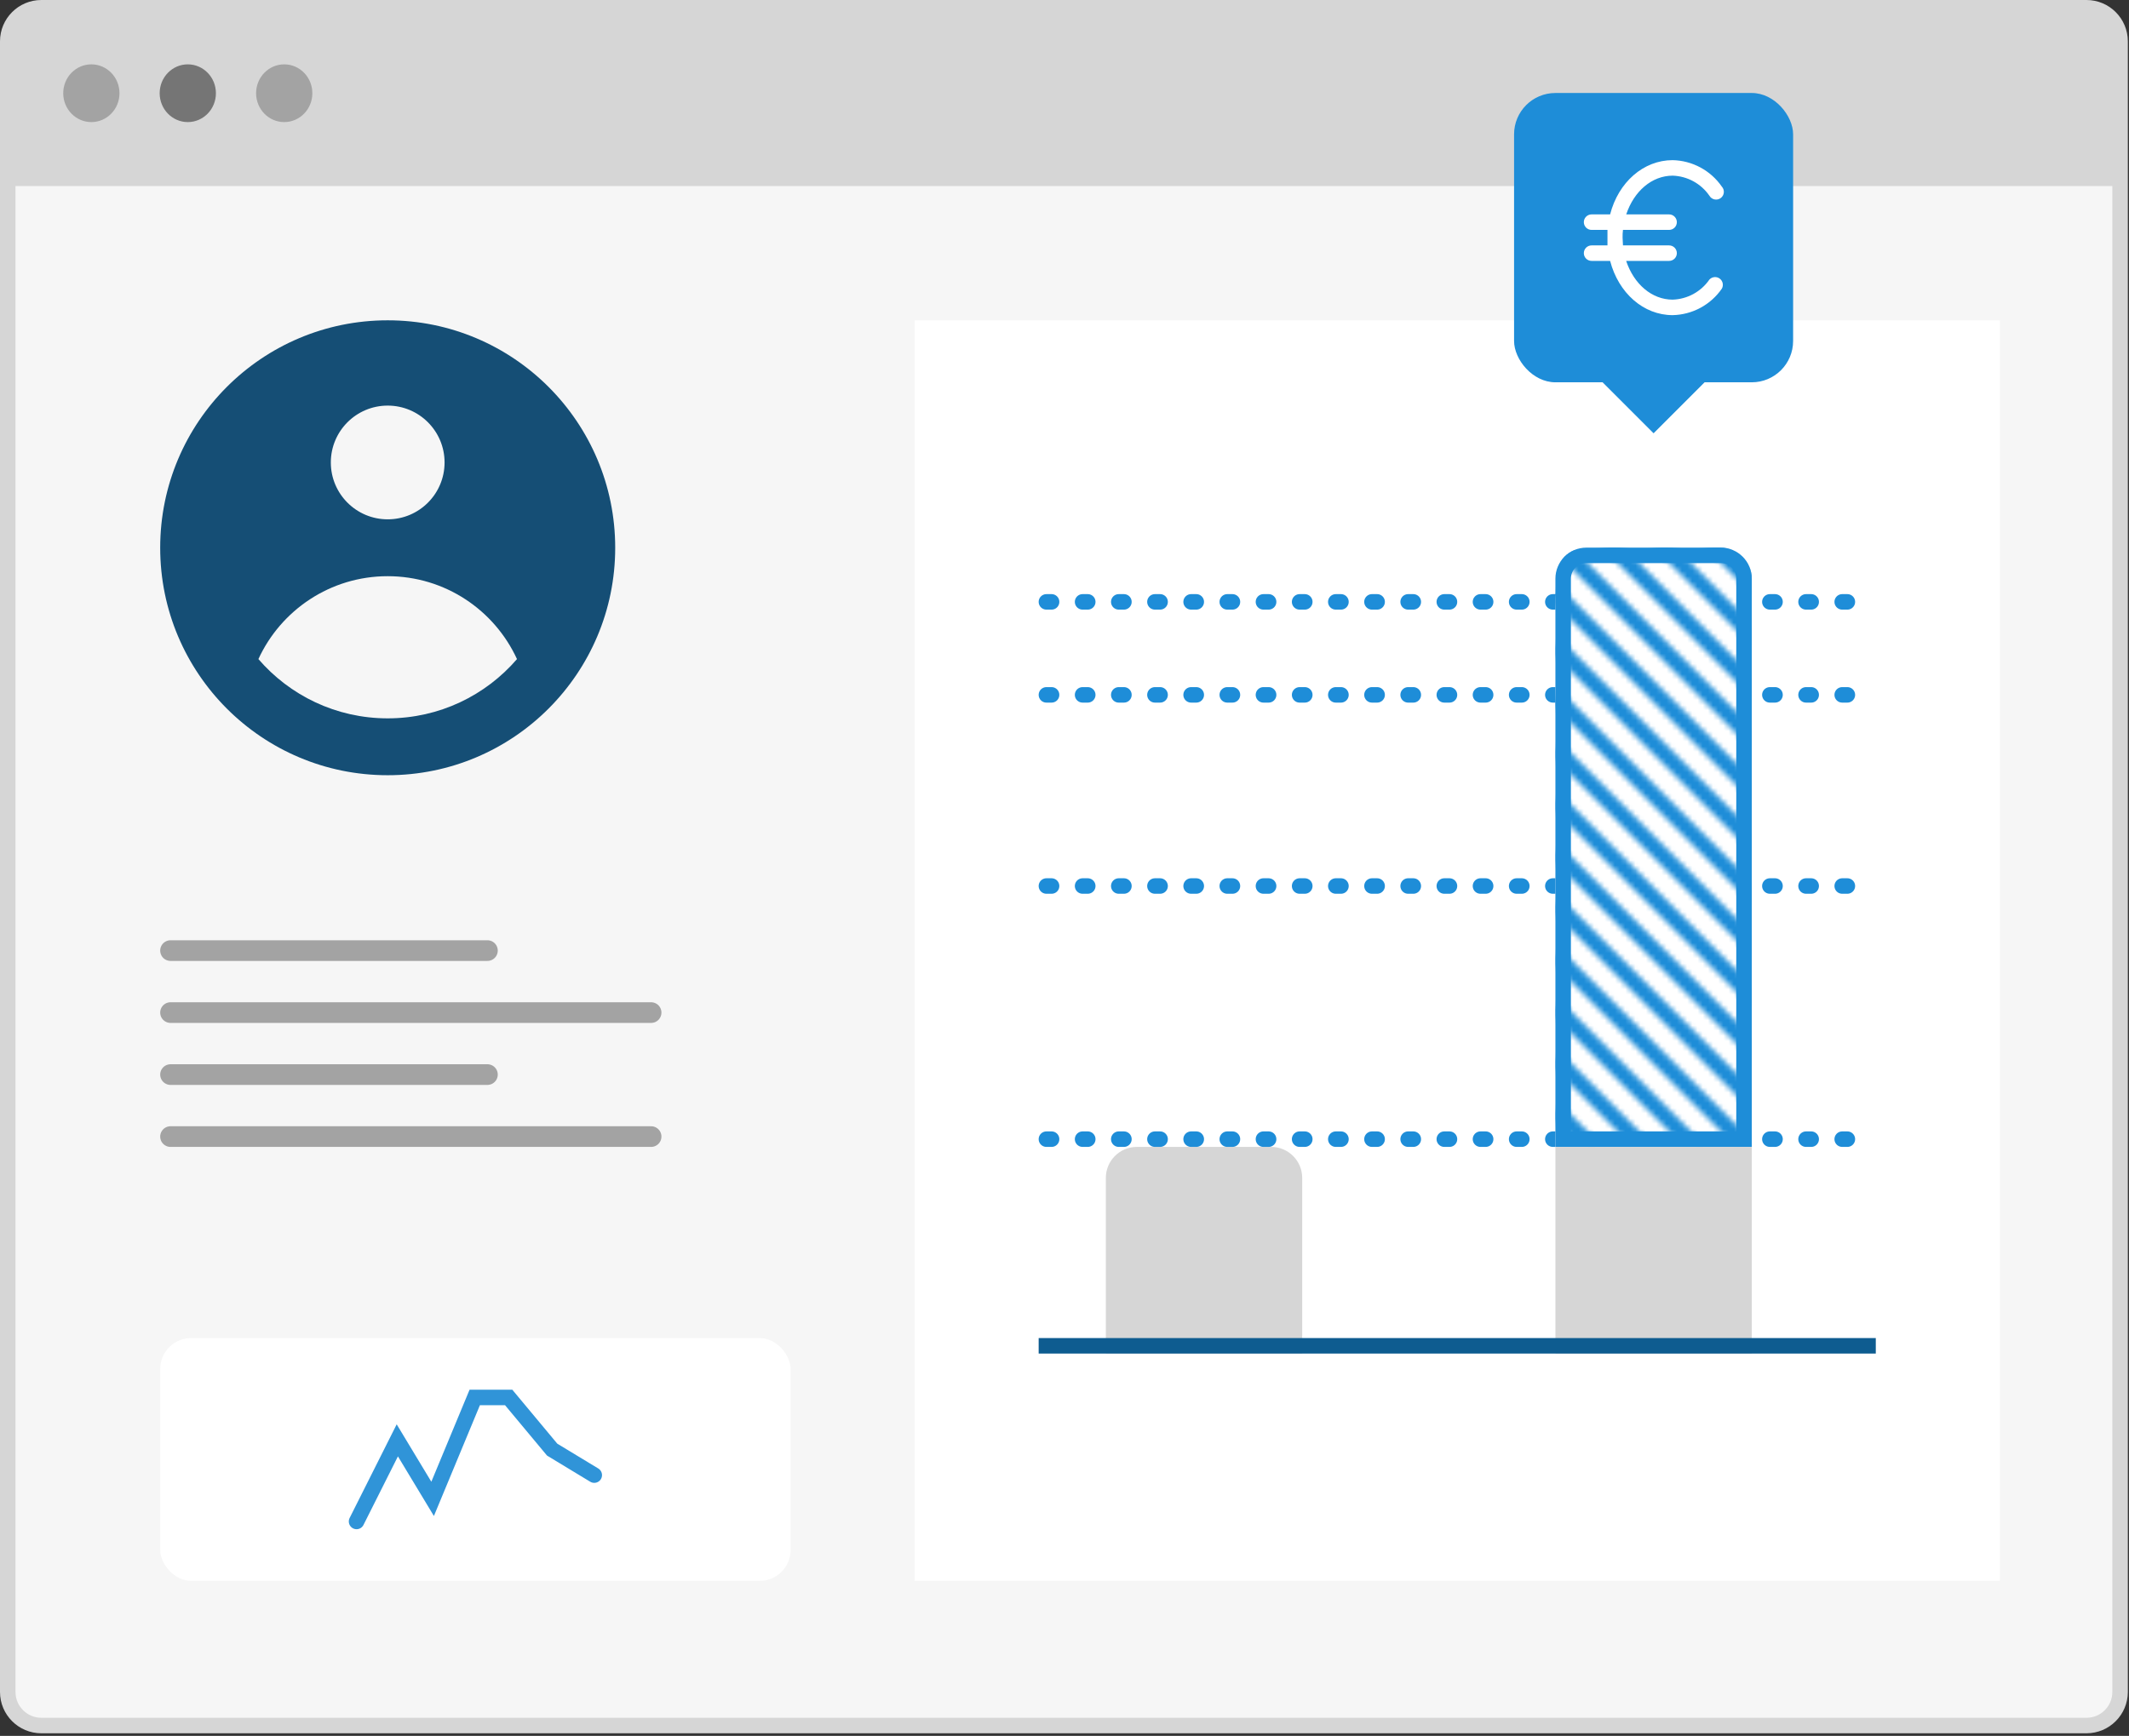
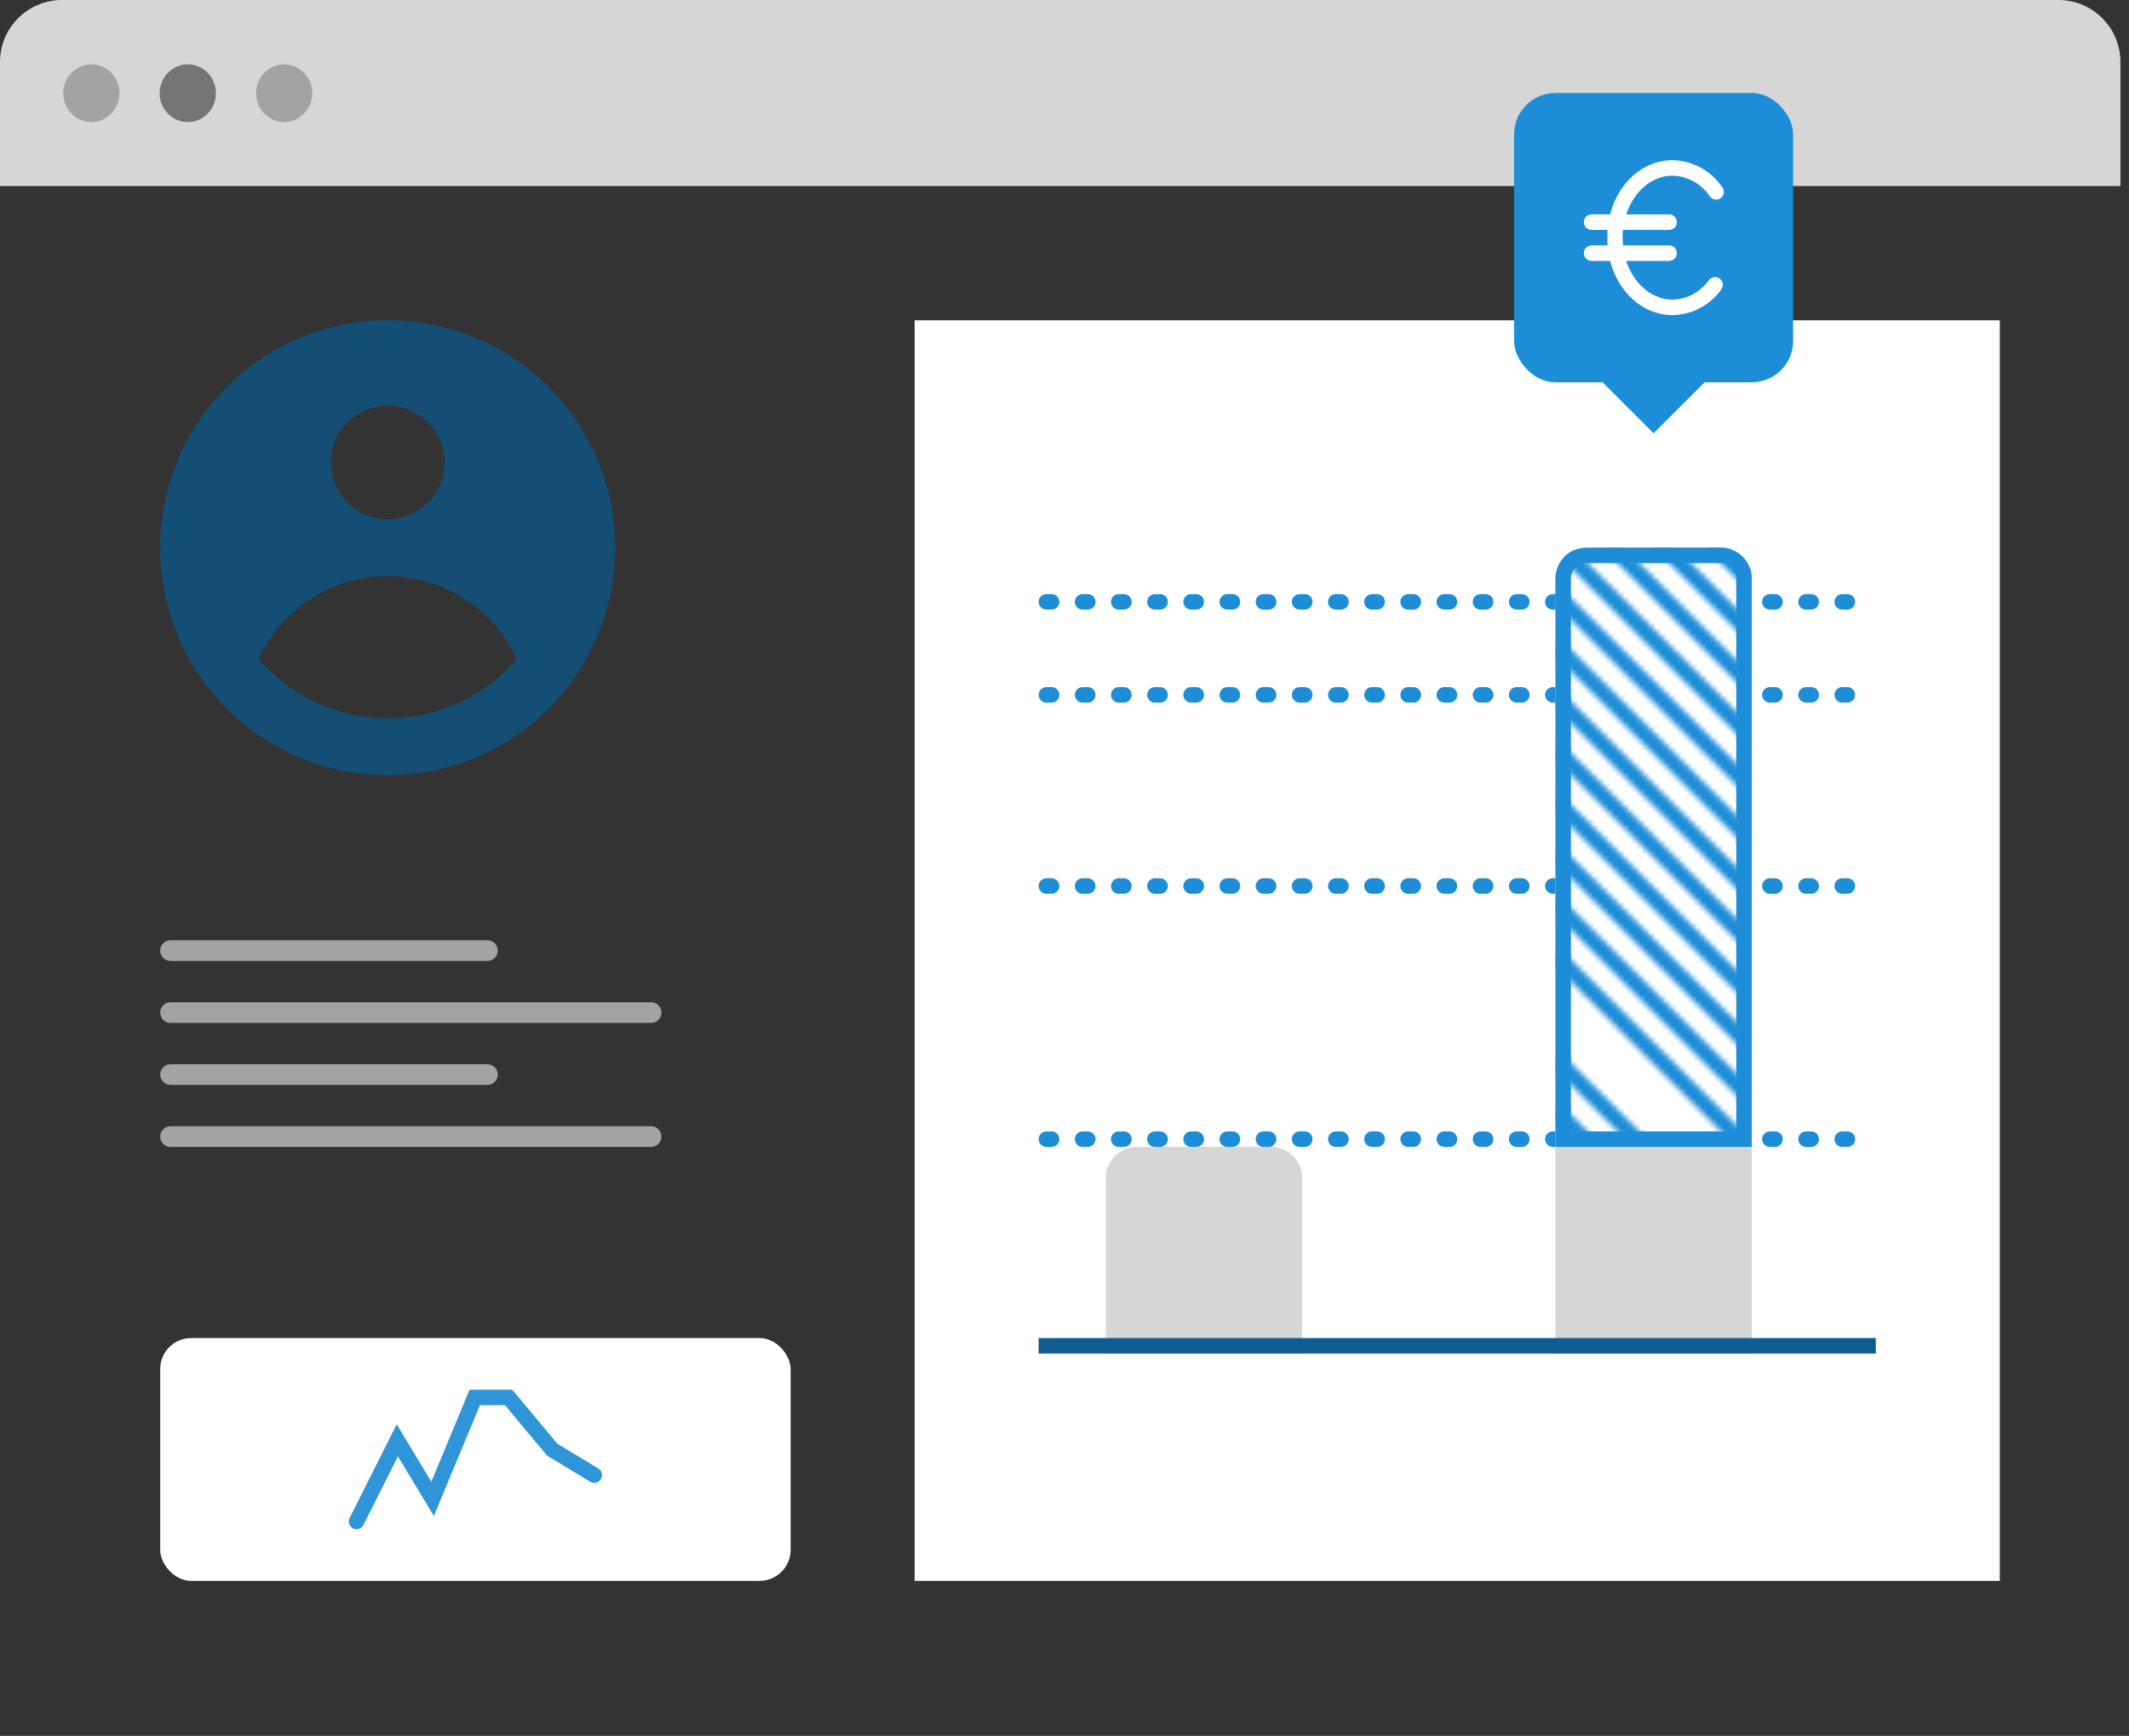
<svg xmlns="http://www.w3.org/2000/svg" width="412" height="336" viewBox="0 0 412 336" fill="none">
  <rect x="0" y="0" width="412" height="336" fill="#333333" stroke="none" />
-   <path d="M1.5 8C1.5 4.41 4.41 1.5 8 1.5H403.775C407.365 1.5 410.275 4.41 410.275 8V327.5C410.275 331.09 407.365 334 403.775 334H207.522H8C4.41 334 1.5 331.09 1.5 327.5V8Z" fill="#F6F6F6" stroke="#D6D6D6" stroke-width="3" />
  <path d="M0 12C0 5.373 5.373 0 12 0H398.341C404.968 0 410.341 5.373 410.341 12V36.013H0V12Z" fill="#D6D6D6" />
  <ellipse cx="17.679" cy="18.044" rx="5.443" ry="5.588" fill="#A3A3A3" />
  <ellipse cx="36.341" cy="18.044" rx="5.443" ry="5.588" fill="#757575" />
  <ellipse cx="55.002" cy="18.044" rx="5.443" ry="5.588" fill="#A3A3A3" />
  <line x1="33" y1="184" x2="94.326" y2="184" stroke="#A3A3A3" stroke-width="4" stroke-linecap="round" />
  <line x1="33" y1="196" x2="126" y2="196" stroke="#A3A3A3" stroke-width="4" stroke-linecap="round" />
  <line x1="33" y1="208" x2="94.326" y2="208" stroke="#A3A3A3" stroke-width="4" stroke-linecap="round" />
  <line x1="33" y1="220" x2="126" y2="220" stroke="#A3A3A3" stroke-width="4" stroke-linecap="round" />
  <path fill-rule="evenodd" clip-rule="evenodd" d="M119.053 106.027C119.053 130.342 99.342 150.054 75.027 150.054C50.711 150.054 31 130.342 31 106.027C31 81.712 50.711 62 75.027 62C99.342 62 119.053 81.712 119.053 106.027ZM86.033 89.517C86.033 95.596 81.106 100.523 75.027 100.523C68.948 100.523 64.02 95.596 64.02 89.517C64.02 83.438 68.948 78.51 75.027 78.51C81.106 78.51 86.033 83.438 86.033 89.517ZM75.026 111.53C63.923 111.53 54.356 118.106 50.007 127.576C56.062 134.6 65.025 139.047 75.027 139.047C85.028 139.047 93.99 134.6 100.046 127.577C95.697 118.107 86.13 111.53 75.026 111.53Z" fill="#154E75" />
  <rect x="177" y="62" width="210" height="244" fill="white" />
  <path d="M214 228C214 224.686 216.686 222 220 222H246C249.314 222 252 224.686 252 228V262H214V228Z" fill="#D6D6D6" />
  <line x1="202.5" y1="220.5" x2="361.5" y2="220.5" stroke="#1E8DD8" stroke-width="3" stroke-linecap="round" stroke-dasharray="1 6" />
  <line x1="202.5" y1="134.5" x2="361.5" y2="134.5" stroke="#1E8DD8" stroke-width="3" stroke-linecap="round" stroke-dasharray="1 6" />
  <line x1="202.5" y1="171.5" x2="361.5" y2="171.5" stroke="#1E8DD8" stroke-width="3" stroke-linecap="round" stroke-dasharray="1 6" />
  <line x1="202.5" y1="116.5" x2="361.5" y2="116.5" stroke="#1E8DD8" stroke-width="3" stroke-linecap="round" stroke-dasharray="1 6" />
  <path d="M301 116C301 112.686 303.686 110 307 110H333C336.314 110 339 112.686 339 116V222H301V116Z" fill="white" />
  <mask id="mask0_0_1" style="mask-type:alpha" maskUnits="userSpaceOnUse" x="300" y="73" width="43" height="263">
    <line x1="301.061" y1="74.939" x2="341.061" y2="114.939" stroke="#1E8DD8" stroke-width="3" />
    <line x1="301.061" y1="84.939" x2="341.061" y2="124.939" stroke="#1E8DD8" stroke-width="3" />
    <line x1="301.061" y1="94.939" x2="341.061" y2="134.939" stroke="#1E8DD8" stroke-width="3" />
    <line x1="301.061" y1="104.939" x2="341.061" y2="144.939" stroke="#1E8DD8" stroke-width="3" />
    <line x1="301.061" y1="114.939" x2="341.061" y2="154.939" stroke="#1E8DD8" stroke-width="3" />
    <line x1="301.061" y1="124.939" x2="341.061" y2="164.939" stroke="#1E8DD8" stroke-width="3" />
    <line x1="301.061" y1="134.939" x2="341.061" y2="174.939" stroke="#1E8DD8" stroke-width="3" />
    <line x1="301.061" y1="144.939" x2="341.061" y2="184.939" stroke="#1E8DD8" stroke-width="3" />
    <line x1="301.061" y1="154.939" x2="341.061" y2="194.939" stroke="#1E8DD8" stroke-width="3" />
    <line x1="301.061" y1="164.939" x2="341.061" y2="204.939" stroke="#1E8DD8" stroke-width="3" />
    <line x1="301.061" y1="174.939" x2="341.061" y2="214.939" stroke="#1E8DD8" stroke-width="3" />
    <line x1="301.061" y1="184.939" x2="341.061" y2="224.939" stroke="#1E8DD8" stroke-width="3" />
-     <line x1="301.061" y1="194.939" x2="341.061" y2="234.939" stroke="#1E8DD8" stroke-width="3" />
    <line x1="301.061" y1="204.939" x2="341.061" y2="244.939" stroke="#1E8DD8" stroke-width="3" />
    <line x1="301.061" y1="214.939" x2="341.061" y2="254.939" stroke="#1E8DD8" stroke-width="3" />
    <line x1="301.061" y1="224.939" x2="341.061" y2="264.939" stroke="#1E8DD8" stroke-width="3" />
-     <line x1="301.061" y1="234.939" x2="341.061" y2="274.939" stroke="#1E8DD8" stroke-width="3" />
    <line x1="301.061" y1="244.939" x2="341.061" y2="284.939" stroke="#1E8DD8" stroke-width="3" />
    <line x1="301.061" y1="254.939" x2="341.061" y2="294.939" stroke="#1E8DD8" stroke-width="3" />
    <line x1="301.061" y1="264.939" x2="341.061" y2="304.939" stroke="#1E8DD8" stroke-width="3" />
    <line x1="301.061" y1="274.939" x2="341.061" y2="314.939" stroke="#1E8DD8" stroke-width="3" />
    <line x1="301.061" y1="284.939" x2="341.061" y2="324.939" stroke="#1E8DD8" stroke-width="3" />
    <line x1="301.061" y1="294.939" x2="341.061" y2="334.939" stroke="#1E8DD8" stroke-width="3" />
  </mask>
  <g mask="url(#mask0_0_1)">
    <path d="M301 112C301 108.686 303.686 106 307 106H333C336.314 106 339 108.686 339 112V222H301V112Z" fill="#1E8DD8" />
  </g>
  <path d="M302.5 112C302.5 109.515 304.515 107.5 307 107.5H333C335.485 107.5 337.5 109.515 337.5 112V220.5H302.5V112Z" stroke="#1E8DD8" stroke-width="3" />
  <rect x="301" y="222" width="38" height="40" fill="#D6D6D6" />
  <line x1="201" y1="260.5" x2="363" y2="260.5" stroke="#0E5C90" stroke-width="3" />
  <rect x="31" y="259" width="122" height="47" rx="6" fill="white" />
  <path d="M69 294.5L76.886 278.799L83.72 290.126L91.869 270.5L98.44 270.5L106.851 280.593L115 285.528" stroke="#3094D8" stroke-width="3" stroke-linecap="round" />
  <rect x="293" y="18" width="54" height="56" rx="8" fill="#1E8DD8" />
  <rect x="320" y="57" width="19" height="19" transform="rotate(45 320 57)" fill="#1E8DD8" />
  <path d="M330.8 54.115C330.001 55.273 328.942 56.228 327.707 56.903C326.472 57.578 325.096 57.953 323.69 58C319.67 58 316.19 55 314.69 50.5H323C323.398 50.5 323.779 50.342 324.061 50.061C324.342 49.779 324.5 49.398 324.5 49C324.5 48.602 324.342 48.221 324.061 47.939C323.779 47.658 323.398 47.5 323 47.5H314.075C314.075 47.005 314 46.495 314 46C314 45.505 314 44.995 314.075 44.5H323C323.398 44.5 323.779 44.342 324.061 44.061C324.342 43.779 324.5 43.398 324.5 43C324.5 42.602 324.342 42.221 324.061 41.939C323.779 41.658 323.398 41.5 323 41.5H314.705C316.205 37 319.67 34 323.705 34C325.109 34.049 326.482 34.426 327.714 35.1C328.946 35.775 330.003 36.729 330.8 37.885C330.906 38.067 331.049 38.225 331.22 38.349C331.391 38.472 331.586 38.558 331.792 38.6C331.999 38.643 332.212 38.642 332.418 38.597C332.624 38.552 332.818 38.464 332.987 38.339C333.157 38.214 333.298 38.054 333.402 37.871C333.506 37.688 333.57 37.484 333.59 37.274C333.61 37.065 333.586 36.853 333.519 36.653C333.451 36.453 333.343 36.27 333.2 36.115C332.132 34.572 330.713 33.304 329.06 32.415C327.407 31.526 325.567 31.041 323.69 31C318.05 31 313.19 35.26 311.585 41.5H308C307.602 41.5 307.221 41.658 306.939 41.939C306.658 42.221 306.5 42.602 306.5 43C306.5 43.398 306.658 43.779 306.939 44.061C307.221 44.342 307.602 44.5 308 44.5H311.075C311.075 44.995 311.075 45.505 311.075 46C311.075 46.495 311.075 47.005 311.075 47.5H308C307.602 47.5 307.221 47.658 306.939 47.939C306.658 48.221 306.5 48.602 306.5 49C306.5 49.398 306.658 49.779 306.939 50.061C307.221 50.342 307.602 50.5 308 50.5H311.585C313.22 56.74 318.05 61 323.69 61C325.567 60.959 327.407 60.474 329.06 59.585C330.713 58.696 332.132 57.428 333.2 55.885C333.386 55.566 333.447 55.189 333.372 54.827C333.297 54.465 333.091 54.144 332.793 53.925C332.496 53.705 332.128 53.603 331.76 53.639C331.392 53.674 331.05 53.843 330.8 54.115Z" fill="white" />
</svg>